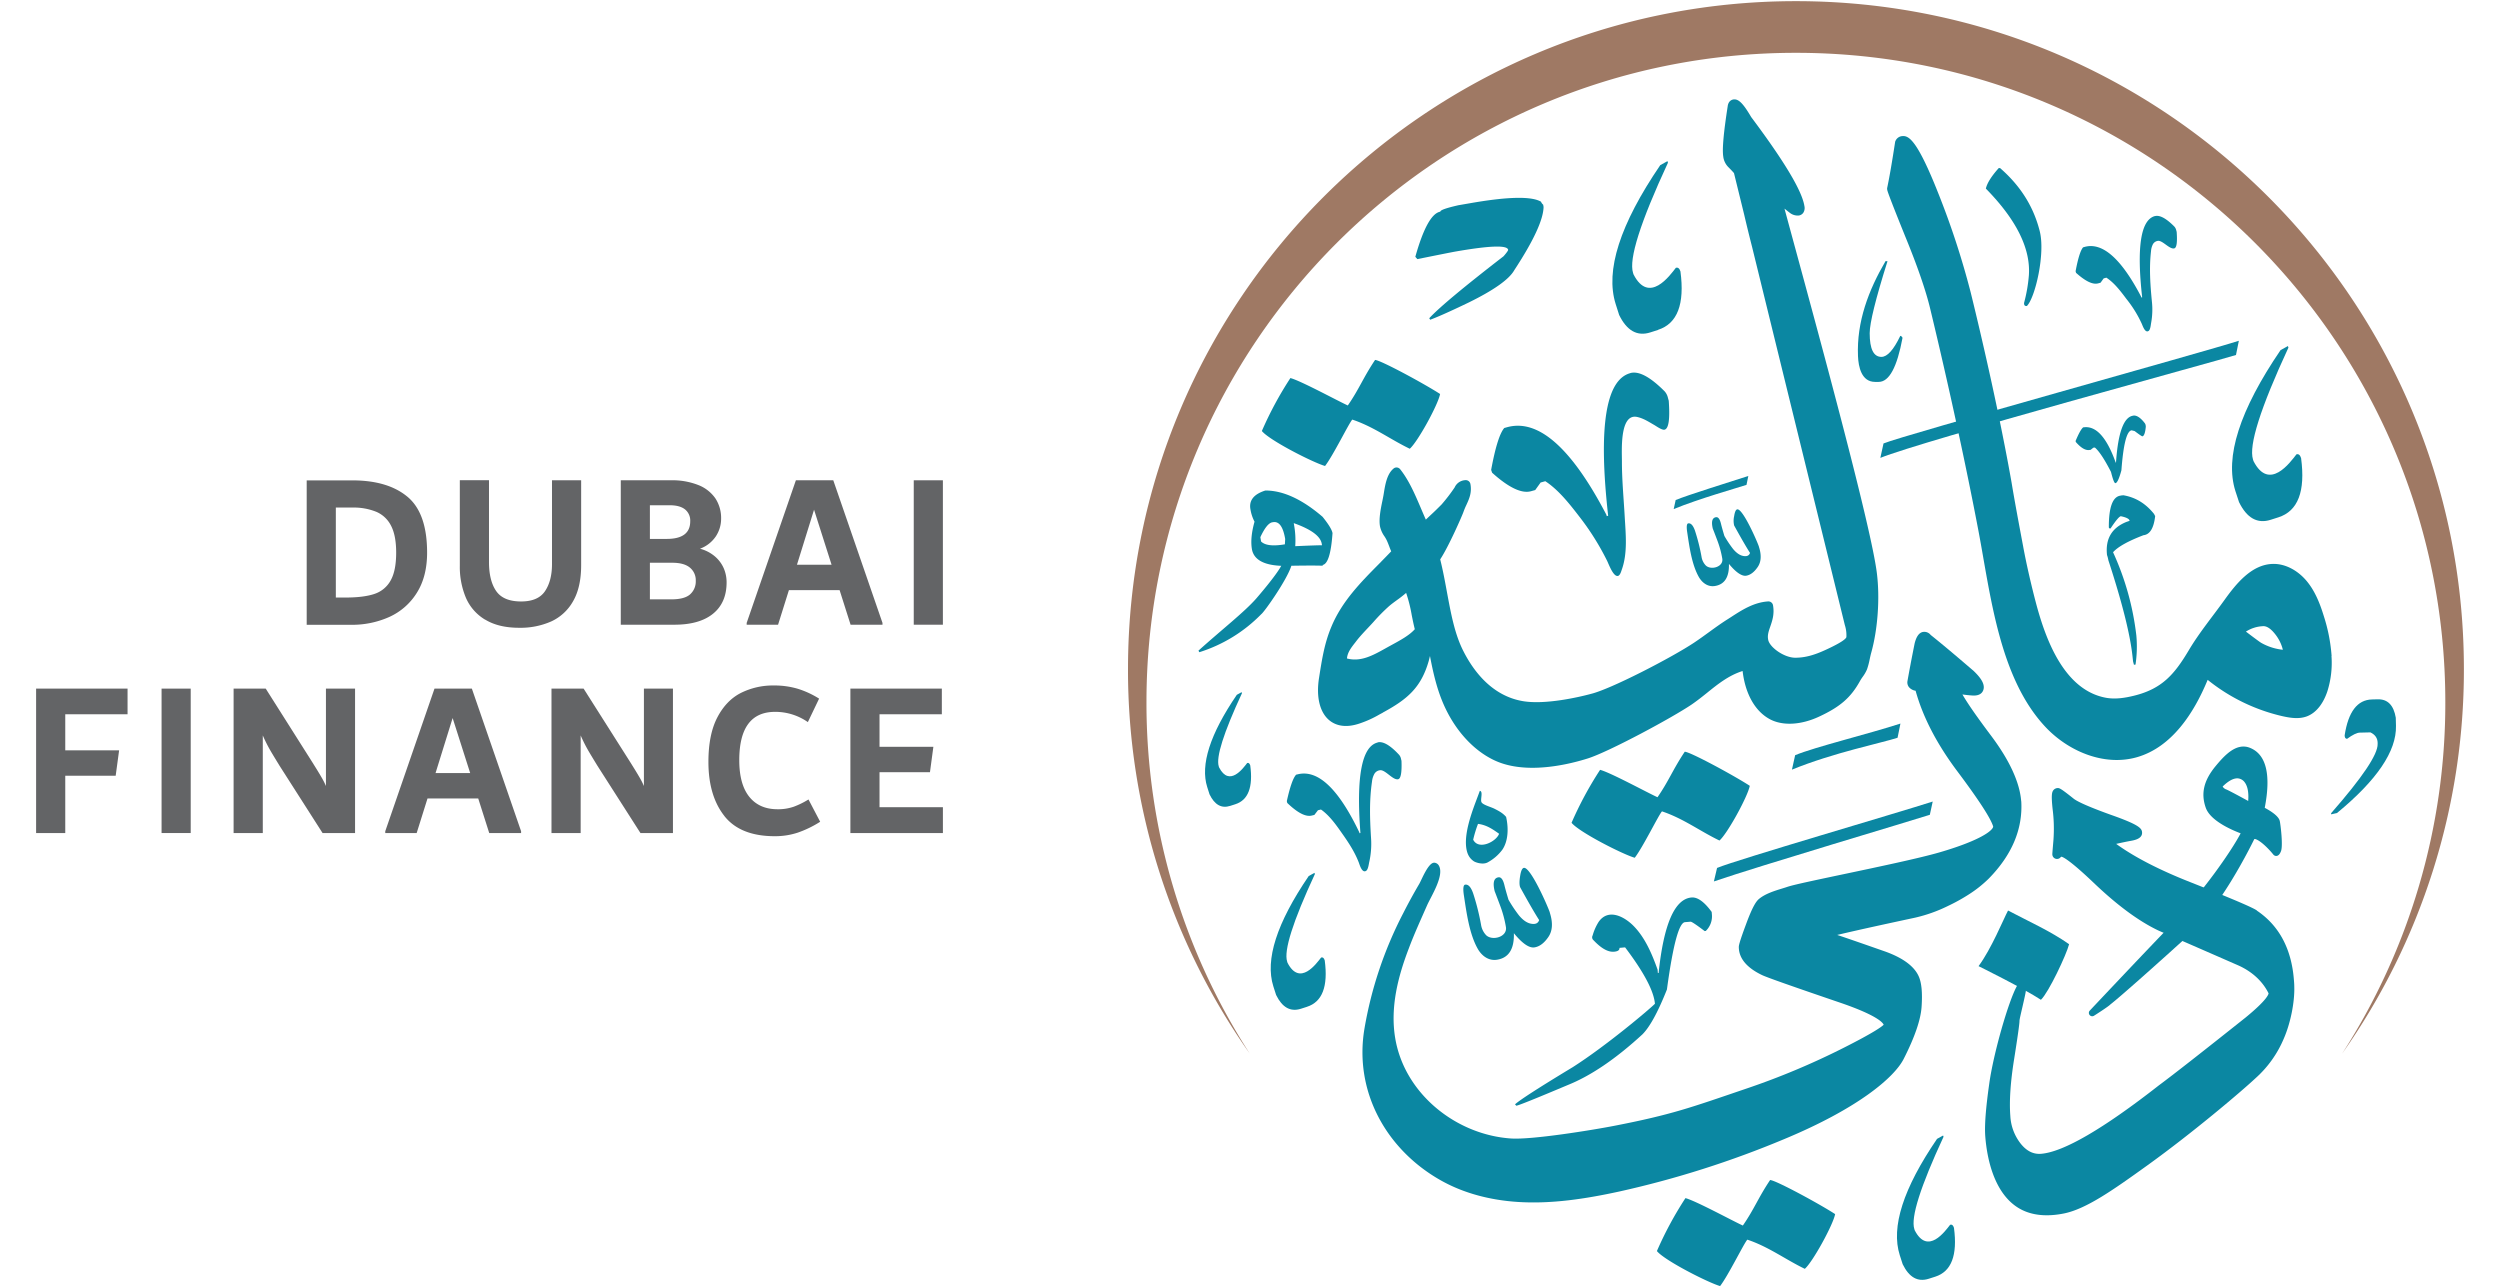
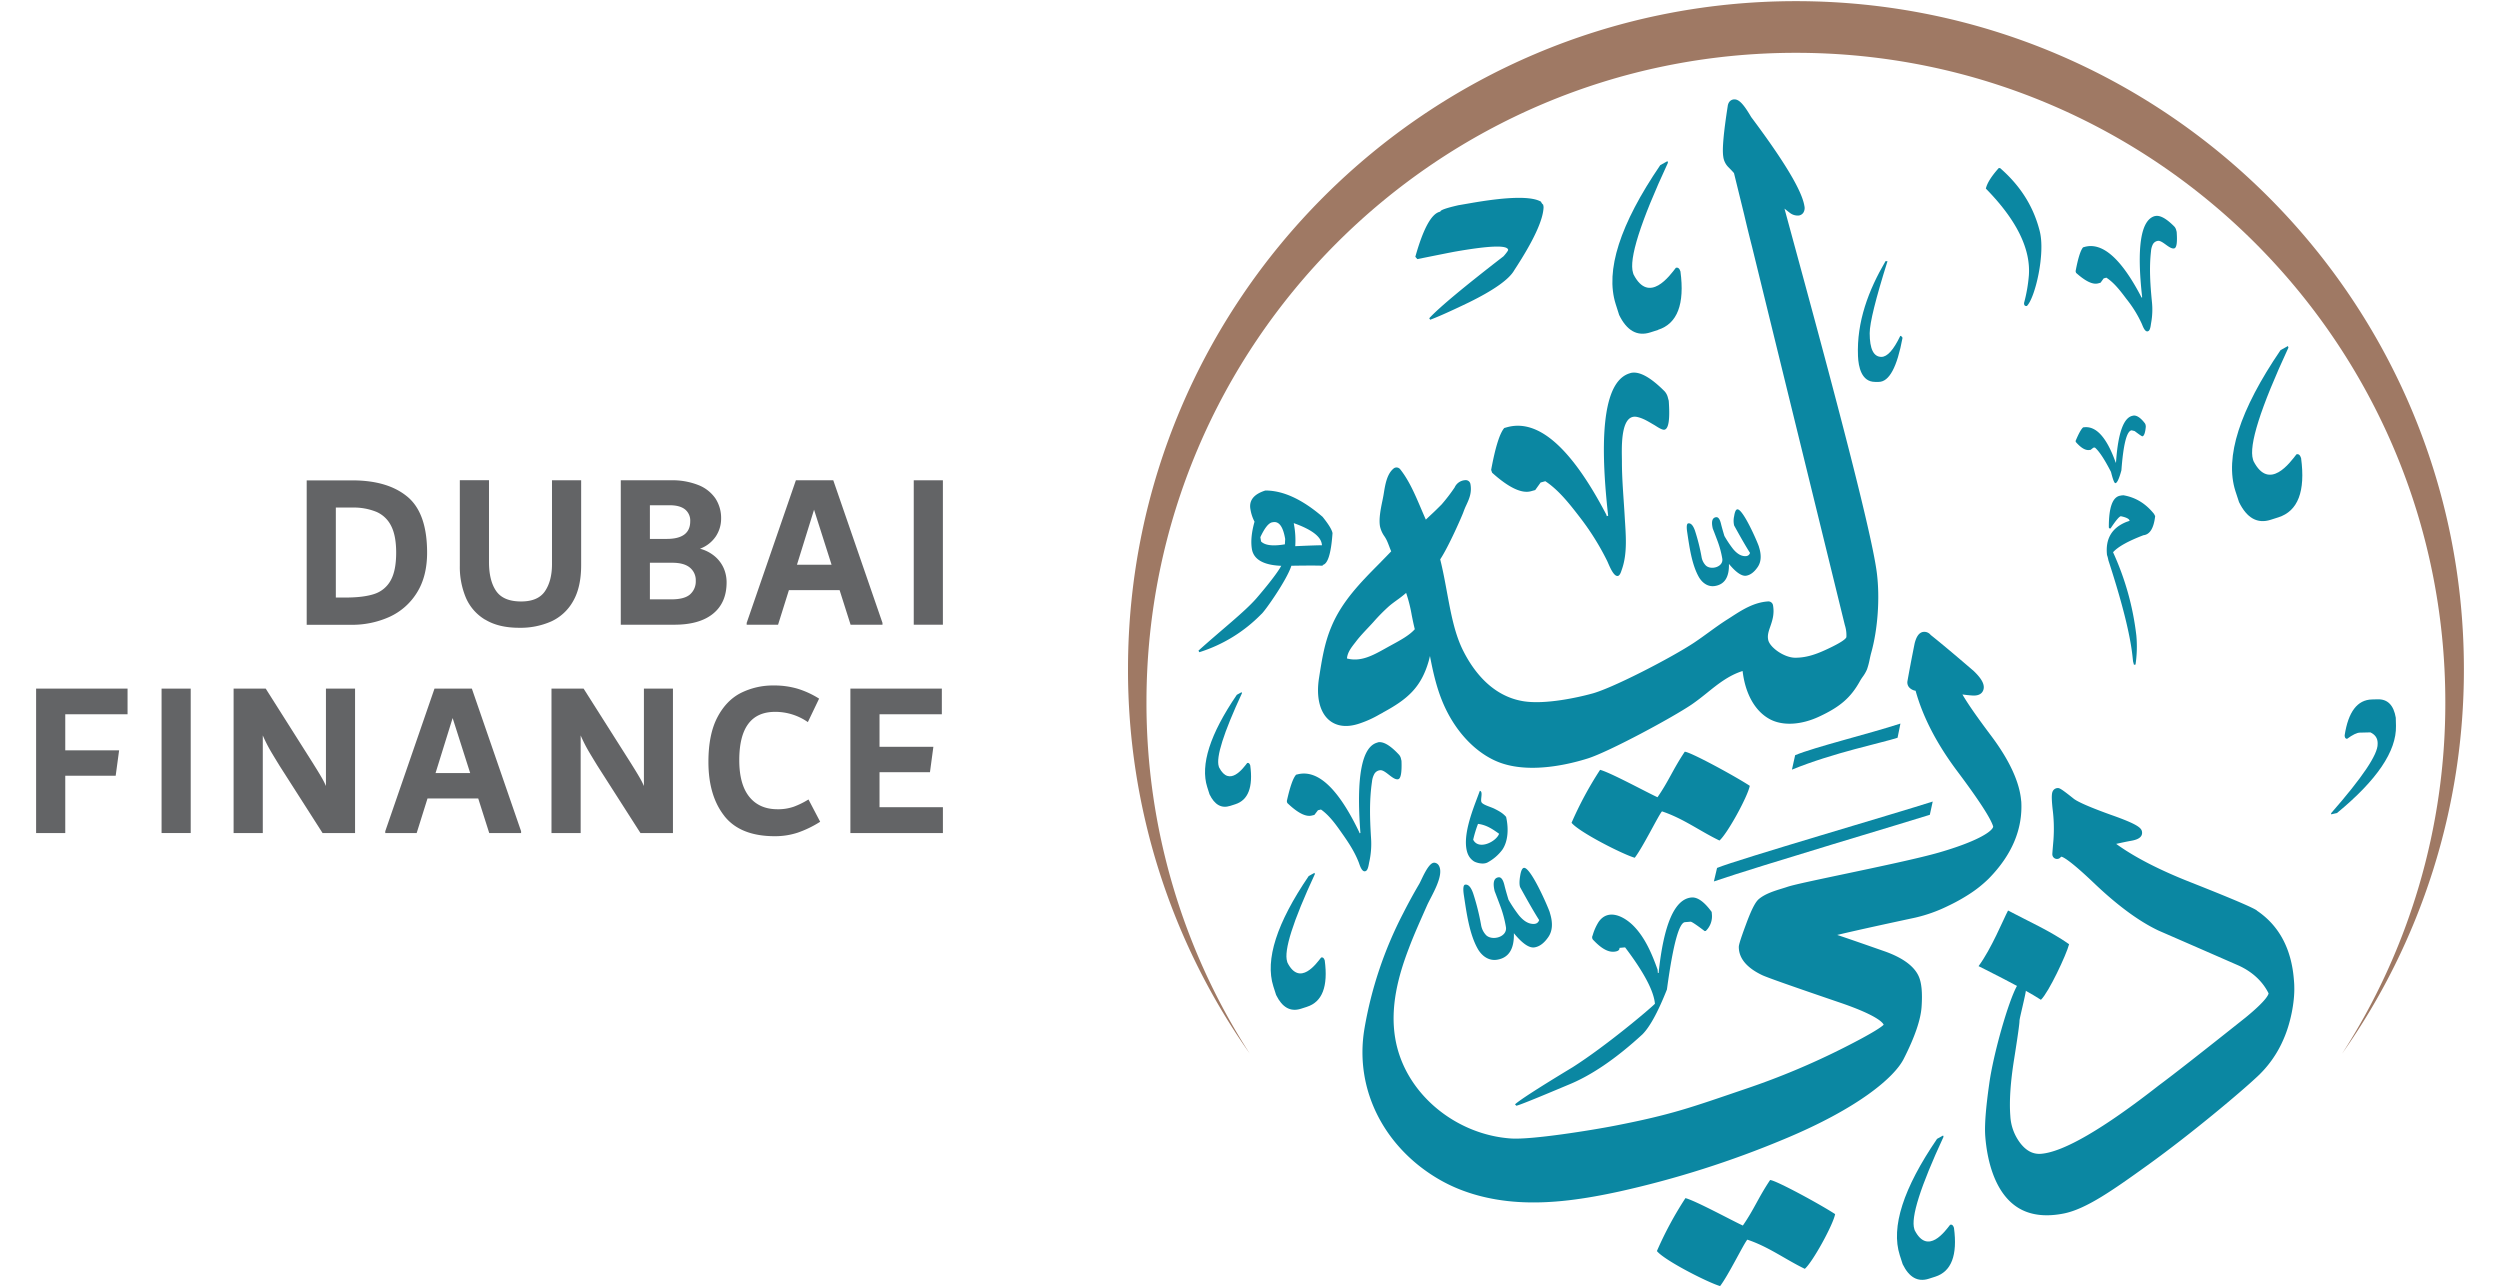
<svg xmlns="http://www.w3.org/2000/svg" id="Layer_1" data-name="Layer 1" viewBox="0 0 1384.84 712.92">
  <defs>
    <style>.cls-1{fill:#9f7964;}.cls-2{fill:#0b87a2;}.cls-3{fill:#636466;}</style>
  </defs>
  <title>Dubai Finance</title>
  <path class="cls-1" d="M635.07,389c0-198.68,161.06-359.74,359.74-359.74S1354.55,190.27,1354.55,389a358,358,0,0,1-57.17,194.64,368.3,368.3,0,0,0,67.46-213c0-204.36-165.67-370-370-370s-370,165.68-370,370a368.36,368.36,0,0,0,67.45,213A358.08,358.08,0,0,1,635.07,389" />
-   <path class="cls-2" d="M1231.2,435.69c3.16-3.11,6-4.67,8.41-4.53a5.26,5.26,0,0,1,3.87,2.28c2.1,2.87,2.11,7.41,1.87,10.24-3.83-2.09-10.83-5.89-12.24-6.42a3.71,3.71,0,0,1-1.91-1.57m31.64,19.08c-.61-2.81-5.34-5.71-8.32-7.29,3.58-18.53.8-29.72-8.32-33.28a9.47,9.47,0,0,0-5.52-.44c-4.92,1.05-9.3,5.69-13.31,10.54-6.63,8-8.32,15.17-5.52,23.14,2.52,7.16,14.17,12.23,19.32,14.17-4.91,9.42-20.78,32.61-39.06,51.36-11.95,12.26-44.19,46.5-44.52,46.85a1.86,1.86,0,0,0,1.36,3.12,1.81,1.81,0,0,0,1-.29c2.45-1.55,8.26-5.32,9.07-6.26,4.88-3.71,26.9-23.31,44.51-39.34,16.3-14.84,31.74-45.18,35.22-52.28a3.73,3.73,0,0,0,.5,0c3,.87,7.59,5.58,9.9,8.44h0a2.26,2.26,0,0,0,1.48.93c1.72.14,2.47-1.64,2.84-2.5,1.31-3-.21-15-.63-16.91" />
  <path class="cls-2" d="M808.18,113.63l7-1.21q30.6-5.28,38.44-.69a4,4,0,0,0,1.2,1.65l.22,1.26q-.22,10.6-16.21,35-4.25,7.59-25.1,17.85-15,7.23-21.5,9.63l-.52-.83q8.13-8.81,41.16-34.33c1.76-2,2.6-3.23,2.54-3.59q-.69-4-29.3,1-2.52.44-21,4.17L784,142.25q6.68-23.76,13.86-25-.21-1.26,10.31-3.63" />
  <path class="cls-2" d="M1313.87,387.45l3.24-.08q8.25-.19,10,10.18l.11,4.54q.49,21-32.68,48.28l-3.24.73v-.65q26-29.68,25.76-38.35l0-.65c-.06-2.6-1.4-4.52-4-5.76l-5.85.14c-1.59,0-4,1.18-7.07,3.43-.87,0-1.33-.63-1.35-1.93q3-19.59,15.14-19.88" />
  <path class="cls-2" d="M763.12,411.23q4.51-1.07,11.88,6.88a5,5,0,0,1,1.1,2.38l.24,1q.35,9.63-1.82,10.15c-2.81.67-6.73-4.81-9.66-5a4.11,4.11,0,0,0-3.6,2.14A11,11,0,0,0,760,433c-1.54,10.33-1.18,20.82-.53,31.2a46,46,0,0,1-1,13.34c-.28,1.22-.59,4.13-1.73,4.85-2.15,1.36-3.44-2.86-4-4.47-2.22-5.79-5.45-10.78-9-15.82-3.4-4.85-7.11-10.24-12-13.68l-1.67.4-2,2.6-1.5.36q-5,1.19-13.51-7l-.24-1q2.63-11.93,5.15-14.65l1-.24q16.71-4,34,32.16l.13.51.49-.13q-3.62-47,9.59-50.14" />
  <path class="cls-2" d="M1193.63,119.73q4-1.11,10.81,5.76a4.51,4.51,0,0,1,1.06,2.09l.24.89c.41,5.71,0,8.74-1.3,9.1-2.49.69-6.16-4.07-8.77-4.17a3.71,3.71,0,0,0-3.15,2,10,10,0,0,0-1,3.79c-1.06,9.25-.41,18.58.49,27.82a41.09,41.09,0,0,1-.43,11.92c-.2,1.09-.39,3.7-1.39,4.38-1.86,1.28-3.14-2.44-3.74-3.86a64.86,64.86,0,0,0-8.52-13.82c-3.17-4.21-6.65-8.91-11.14-11.82l-1.49.41-1.72,2.38-1.33.37c-3,.81-7-1.14-12.26-5.84l-.24-.89q2-10.71,4.14-13.22l.88-.25q14.78-4.06,31.3,27.61l.12.44.44-.12q-4.68-41.77,7-45" />
  <path class="cls-2" d="M903.1,206.66q7-1.92,19,10.12a8,8,0,0,1,1.85,3.68l.43,1.55c.71,10.05,0,15.37-2.29,16-1.44.39-4.69-2-5.8-2.62-3-1.72-5.8-3.59-9.29-4.39-10-2.3-8.53,19-8.56,24.93,0,10.21,1,20.37,1.56,30.56.56,9.54,1.62,19.93-1.61,29-.35,1-.91,3.08-2,3.49-2.62.95-5.26-6.52-6.22-8.45A144,144,0,0,0,875,286.36c-5.4-7-11.55-14.93-19-19.8l-2.59.72-3,4.18-2.33.65q-7.78,2.14-21.54-10.25L826,260.3q3.47-18.83,7.27-23.22l1.56-.43q25.95-7.16,55,48.49l.21.78.78-.22q-8.25-73.38,12.25-79" />
  <path class="cls-2" d="M1107.18,93.08l.71,0c12,10.42,18.78,22.21,22,35,3.18,12.53-2.59,37-7.13,41.42l-.47,0c-.79-.05-1.14-.62-1.08-1.72a85,85,0,0,0,2.67-15.43q1.44-22.12-23.84-47.88c.68-3,3-6.74,7.13-11.36" />
-   <path class="cls-2" d="M1240.19,188.73l-1.6,7.91c-8.56,2.82-174,47.62-197,57l1.76-8c10.88-4.54,178.93-51.06,196.89-56.9" />
-   <path class="cls-2" d="M968.45,263.69l-1,4.89c-5.3,1.74-26.1,7.59-40.33,13.41l1.09-5c6.73-2.8,29.12-9.72,40.23-13.33" />
  <path class="cls-2" d="M974.32,302.84q2.26,7-.67,11.26c-1.95,2.85-4.08,4.45-6.42,4.81s-5.61-1.81-9.51-6.56c.21,7.35-2.42,11.44-7.85,12.27-3.91.59-7.07-1.87-8.91-5.16-3.87-6.94-5.17-16.8-6.34-24.55-.49-3.22-.29-4.89.59-5,1.44-.21,2.67,1.13,3.68,4a109.24,109.24,0,0,1,3.65,14.51,8.86,8.86,0,0,0,2.39,4.85c2.88,2.69,9.81.79,9.11-3.78a52.63,52.63,0,0,0-2.71-10c-1.54-4.08-2.38-6.28-2.54-6.6q-1.41-5.91,1.75-6.39c1.22-.19,2.14,1,2.78,3.66.31,1.32.93,3.56,1.87,6.7a61.79,61.79,0,0,0,4.85,7.27q2.91,3.48,5.88,3.88c1.85.28,3-.29,3.48-1.73q-2.91-4.5-8.79-15.18a11.37,11.37,0,0,1,0-5.2c.37-2.38.94-3.63,1.72-3.75,3.11-.48,11.15,18,12,20.66" />
  <path class="cls-2" d="M1181.81,230.2c1.84-.19,4,1.23,6.33,4.3a2.84,2.84,0,0,1,.45,1.42l.05.43c-.32,3.45-1,5.24-1.92,5.34q-.43,0-4.27-2.91l-1.66-.41q-4.05.44-5.67,22.15-1.89,7-3.33,7.11-.87.09-2.43-6.19-5.4-10.56-8.94-13.54l-.86.09-1.49,1.19-.87.1q-3.18.34-7.37-4.49l-.07-.58c1.71-4.09,3.1-6.59,4.18-7.48l.58-.06q10-1.08,17.32,19.23l0,.29.29,0q1.69-25.08,9.65-25.95" />
  <path class="cls-2" d="M1174.73,274.49l1.45-.15q10.15,1.68,17.11,10.46a2.54,2.54,0,0,0,.54,1q-1.11,10.08-6.47,10.67-12.81,4.89-16.86,9.43a152.9,152.9,0,0,1,12.91,46.24,67.53,67.53,0,0,1-.47,16l-.87.09-.49-1.85-.33-3q-1.95-18.1-13.36-53.08a16.11,16.11,0,0,0-.74-2.85q-1.44-13.34,10.63-18.29l1.83-.64,0-.29c-.4-.94-2-1.69-4.79-2.27q-1.3.13-5.71,6.77c-.58.07-.9-.14-.95-.63q-.06-16.85,6.6-17.56" />
  <path class="cls-2" d="M858.49,505.54q2.7,8.37-.8,13.49t-7.7,5.76q-4.4.68-11.4-7.85.38,13.21-9.4,14.7c-4.68.71-8.48-2.24-10.68-6.18-4.65-8.32-6.18-20.13-7.6-29.42-.59-3.86-.34-5.86.72-6,1.72-.26,3.19,1.35,4.41,4.85a132.17,132.17,0,0,1,4.37,17.37,10.7,10.7,0,0,0,2.86,5.82c3.46,3.22,11.76.94,10.92-4.53a62.13,62.13,0,0,0-3.25-12q-2.76-7.33-3-7.9-1.7-7.1,2.09-7.67c1.47-.23,2.58,1.24,3.33,4.39q.55,2.37,2.24,8a74.73,74.73,0,0,0,5.82,8.71q3.48,4.17,7,4.64c2.22.35,3.62-.34,4.17-2.06-2.32-3.6-5.83-9.65-10.53-18.2q-.7-1.94,0-6.22c.45-2.86,1.14-4.35,2.07-4.5,3.73-.57,13.36,21.56,14.39,24.75" />
  <path class="cls-2" d="M1052.73,400.76l-1.6,7.91c-8.56,2.82-35.5,8.25-58.51,17.66l1.77-8c10.88-4.53,40.38-11.69,58.34-17.53" />
  <path class="cls-2" d="M1070.6,444l-1.6,7.35c-8.57,2.81-94.47,28.29-119.62,36.91l1.76-7.48c10.88-4.53,101.5-30.94,119.46-36.78" />
  <path class="cls-2" d="M818.72,456.38a66.94,66.94,0,0,0-2.67,8.76c3,6,12.8,1.1,14.35-3.29-3.46-2.46-6.94-4.91-11.68-5.47m1-18.31c2,.3.18,4.78.93,6.29s5.2,2.61,7.26,3.67c2.94,1.49,4.64,2.5,6.38,4.48,1.49,6.62,1.08,13.51-2.07,18.15a24.87,24.87,0,0,1-8.41,7.18c-2.68,1.22-6.5-.12-7.47-.79-2.07-1.44-3.58-3.52-4.12-7.36-1.43-10.2,5.09-24.7,7.5-31.62" />
  <path class="cls-2" d="M937,497.15q5-.43,11.16,8l.11,1.24a11.26,11.26,0,0,1-3.38,9.3l-.62.06c-4.64-3.52-7.23-5.24-7.78-5.19l-3.12.26q-5,.43-10,37.3-7.4,18.66-13.56,24.84-22.11,20.34-41.34,28.07-26.88,11.34-28.54,11.47l-.7-.77q4.08-3.72,31.94-20.57c18.53-11.79,42.34-31.92,45.56-35.13q-.91-10.61-16.52-31.25l-3.12.28c.11,1.24-.88,1.95-3,2.13-4.32.38-8.55-3.4-11.33-6.31a2.11,2.11,0,0,1-.54-2.7,28.65,28.65,0,0,1,3.3-7.48c5.37-7.74,14.31-3,19.55,2.39,6.34,6.54,10.09,15.53,13.12,24l.16,1.87.42,0Q923,498.36,937,497.15" />
  <path class="cls-2" d="M732.31,302.05q-2.23-.06-14.83.5a47.85,47.85,0,0,0-.64-11.69l-.18-1.08q14.43,5.13,15.5,11.4l.15.87Zm-20.57-.53c-6.65,1.12-11,.6-13.18-1.57l-.41-2.38q3.6-7.74,6.63-8.25l.43-.07q5-.84,6.7,9.34l-.17,2.93Zm20.8-15.31q-16.93-14.52-31.61-14.5-9.54,3-8.29,10.31l.08.43a22.52,22.52,0,0,0,2.21,6.53q-2.5,8.89-1.46,15.17c1,5.77,6.4,8.88,16.26,9.28-3,5.59-13.11,17.26-13.86,18.12-6.63,7.55-19,17.14-32,28.87l.48.86a82.53,82.53,0,0,0,34.33-21.08c1.67-1.2,14.15-18.85,16.66-26.81,8.73-.14,14.53-.15,17.37,0l-.07-.43q4.32-.74,5.49-17.64-.48-2.81-5.54-9.08" />
  <path class="cls-2" d="M1016.55,672.53c-1.17,6.06-12.48,26.62-16.8,30.32-10.78-5.19-20-12.21-31.83-16.16-1.7,1.68-10.57,19.87-15.1,25.71-6.59-1.89-30.82-14.2-35-19.39a198.67,198.67,0,0,1,15.81-29.33c5.82,1.54,26.09,12.6,31.8,15.19,6.19-8.92,8.54-15.42,15.1-25.21,3.08.07,27.75,13.46,36,18.87" />
  <path class="cls-2" d="M969.27,435.28c-1.17,6.07-12.48,26.62-16.8,30.32-10.78-5.18-20-12.21-31.83-16.15-1.69,1.67-10.57,19.86-15.1,25.7-6.59-1.88-30.82-14.2-35-19.38a199.1,199.1,0,0,1,15.81-29.33c5.82,1.53,26.09,12.59,31.8,15.18,6.19-8.91,8.54-15.41,15.1-25.21,3.08.07,27.75,13.47,36,18.87" />
  <path class="cls-2" d="M1096,535.18c7.17-9.73,13.63-25.68,16.33-30.81,11.37,6,23.41,11.35,33.82,18.66-1.43,5.7-11.36,26.81-15.61,30.79-9.69-6.38-34.54-18.64-34.54-18.64" />
-   <path class="cls-2" d="M1264.51,359.92a30.66,30.66,0,0,1-11.94-3.82l0,0c-.32-.18-1.79-1.15-8.47-6.23a19,19,0,0,1,9.33-3c2.13-.19,4.38,1.29,6.82,4.36a22.57,22.57,0,0,1,4.31,8.7m27,3.43a93.55,93.55,0,0,0-4.29-22c-2.13-6.94-4.83-13.84-9.45-19.42s-11.47-9.71-18.72-9.57c-11.68.23-20.22,10.66-27,20.14-6.58,9.16-14,18.14-19.72,27.81-7.84,13.14-14.69,21.24-30.33,25.07-5.13,1.26-10.5,2.08-15.69,1.09-23.24-4.43-33.37-32.74-38.69-52.93-2.43-9.23-5.17-21-7-31-2.33-12.41-4.74-25.24-6.37-35.17-6.2-35.2-15.79-77.57-22.69-105.5a451.3,451.3,0,0,0-18-55c-11.73-29.62-16.37-31.77-19.8-31.49A4.45,4.45,0,0,0,1050,78a2.44,2.44,0,0,0-.24.75c-1.56,10.24-3,18.78-4.39,25.38a2.37,2.37,0,0,0,0,.75c.06.69.14,1.63,9.84,25.67,6.94,16.9,11.67,30.6,14.06,40.74,9.86,40.86,19.82,86.72,26.65,122.7,6.71,35.26,11.39,81.07,36.92,108.48,12.86,13.82,32.93,22.2,51.06,16.92,19.18-5.6,31.39-24.33,39-42.8a102.69,102.69,0,0,0,41.33,20.11c4.43,1,9.15,1.72,13.43.19,5.92-2.13,9.62-8.07,11.57-14a52.27,52.27,0,0,0,2.26-19.5" />
  <path class="cls-2" d="M1119.62,443.89c-.8-10.45-6.44-22.73-16.77-36.47-8.89-11.82-13.5-18.72-15.79-22.74q2.52.38,5.43.58c5.64.42,6.31-3.13,6.39-4.22.18-2.55-1.55-5.48-5.54-9.32-10.26-8.83-17.85-15.2-23.87-20a4.48,4.48,0,0,0-4.44-1.63c-2.65.64-3.77,3.76-4.42,6.21-1.78,8.87-3.09,15.86-4,21a4.23,4.23,0,0,0,.83,3.33,6,6,0,0,0,3.68,2c4,14.52,11.76,29.44,22.94,44.38,11.82,15.75,18.56,26.09,20,30.71,0,.09.09.29-.16.78-1.54,2.87-10,7.95-29.2,13.56-11,3.24-34.34,8.15-53.06,12.1-15.54,3.28-27.8,5.86-31.39,7.05-.88.3-1.85.6-2.86.91-4.45,1.37-9.51,2.93-13,5.82-1.47,1.23-3.49,3.89-7.31,14.34-3.75,10.06-3.86,11.55-3.89,12.24,0,6.28,4.36,11.52,12.81,15.58,2.68,1.3,16.26,6.09,44,15.55,19.88,6.87,23,10.86,23.43,12-1.06,1.07-5.29,4.25-22.12,12.75A412.71,412.71,0,0,1,967.43,603c-30.94,10.54-41.27,14.42-73.33,20.65-11.63,2.26-45.28,7.78-57.1,7-30.51-2.06-59.07-24.87-64.16-55.67-2.81-17,1.54-34,7.6-49.75,3-8,6.57-15.76,10-23.58,2.22-5.09,9.93-16.88,6.51-22.31a3.12,3.12,0,0,0-2.32-1.45c-3.32-.37-7,9.15-8.41,11.65q-4.76,8.1-9,16.47a217.79,217.79,0,0,0-21.4,63.8c-5.88,35,12.23,67.29,42.71,84.27,12.74,7.1,27.27,10.7,41.77,11.69,19.09,1.3,38.23-1.73,56.93-5.8a538.27,538.27,0,0,0,91.16-29c40.88-17,61-34.16,66.17-44.48,6.06-11.92,9.38-21.58,9.87-28.69.56-8.11,0-13.82-1.81-17.46-2.6-5.33-8.73-9.78-18.26-13.23-11-3.85-20-7-26.67-9.21,12.26-2.94,31.49-7.06,39.92-8.88l3.45-.74a82.56,82.56,0,0,0,17.77-6.33,102.51,102.51,0,0,0,11.48-6.31,67.65,67.65,0,0,0,11.24-8.86c13-13.21,19-27.64,18.1-42.94" />
  <path class="cls-2" d="M1250.16,504.33c-1.78-1.18-7.56-4.09-36.94-15.7-17.3-6.82-31-13.92-41-21.17,3.42-.77,6.1-1.32,8-1.66s6.63-1.14,6.35-4.74c-.17-2.19-1.52-4.18-17.43-9.75-14.13-5.1-19-7.68-20.52-8.94-7.45-5.94-7.93-5.92-9.08-5.82a3.24,3.24,0,0,0-2,1.05c-1,1.17-1.3,3-.55,10.37a86.23,86.23,0,0,1,.51,17.08c-.67,7.94-.66,8.05-.63,8.35a2.59,2.59,0,0,0,4.56,1.49.75.75,0,0,1,.49-.32c.52.07,3.83,1.1,17.77,14.37,13.14,12.57,25.28,21.51,36.17,26.62q22.32,9.71,44.39,19.38c7.58,3.52,13.11,8.73,16.39,15.29,0,.31-.34,3.29-12.71,13.4-24.51,19.5-40.61,32.1-47.94,37.5-31,24.26-53,37-65.34,38-4.26.34-7.89-1.45-11.15-5.41a27.1,27.1,0,0,1-5.91-15.57c-.63-8.16.07-18.69,2.08-31.3,2.88-18.15,3-20.66,3-21.4s.94-4.65,1.59-7.49c2.38-10.37,2.57-11.21,1.23-12.54a2.67,2.67,0,0,0-2.49-.69,2.62,2.62,0,0,0-1.64,1.25c-4.86,8.57-13.24,38.1-15.46,54.45-1.93,13.61-2.64,23.08-2.19,29,1.07,13.94,5.51,31.82,18.33,39.67,7.57,4.63,16.63,4.79,25.12,3.11,12.5-2.47,27.61-13.21,46.4-26.71,24.94-17.93,52.05-40.92,59.88-48.26a61.08,61.08,0,0,0,15.67-22c3.58-8.2,6.07-19.95,5.77-28.86,0-1.17-.1-2.36-.2-3.53-1.32-17.26-8.23-30.19-20.56-38.45" />
  <path class="cls-2" d="M751.34,355.08c1.92-2.49,4.21-4.92,6.42-7.27.86-.91,1.71-1.81,2.51-2.69l.59-.65a101.62,101.62,0,0,1,8.68-8.78c1.37-1.16,2.81-2.21,4.25-3.26a63.88,63.88,0,0,0,5.12-4A80.39,80.39,0,0,1,782,340.7c.52,2.6,1.06,5.29,1.71,7.84-2.91,3.33-7.92,6.06-12.77,8.7l-1,.55c-.89.48-1.8,1-2.71,1.5-6.63,3.7-13.47,7.51-21.1,5.46.27-3.3,2.34-6,4.52-8.77l.68-.89ZM766,394.72c13.52-7.33,21.16-13.76,25.4-28.52.2-.71.38-1.46.56-2.21l.15-.62c1.76,9.32,3.78,17.86,7.13,25.81,6.33,15,16.94,26.75,29.1,32.23,6.33,2.87,13.5,3.9,20.54,3.9,12.54,0,24.67-3.28,30.81-5.23,11.7-3.74,46.64-22.53,57.52-29.92,2.88-2,5.68-4.2,8.38-6.38,5.93-4.78,12.05-9.7,19.7-12.08,1.47,12.56,6.82,22.16,14.93,26.6,7.05,3.88,17.31,3.39,27.44-1.34,11.66-5.41,17.57-10.55,22.62-19.66a25.88,25.88,0,0,1,1.49-2.32,20.49,20.49,0,0,0,2.42-4.17,40.17,40.17,0,0,0,1.51-5.67c.25-1.15.5-2.32.79-3.38,3.67-13,4.92-30.34,3.18-44.23-3.05-25.06-30.21-124.88-46.44-184.52-1.72-6.32-3.31-12.19-4.74-17.45,2.67,2.13,3.17,2.5,3.5,2.72a7.07,7.07,0,0,0,4.48,1.09,3.65,3.65,0,0,0,2.39-1.44,4.81,4.81,0,0,0,.67-3.77c-1.31-8.4-11-24.61-29.48-49.31-4.42-7.53-7-10.18-9.86-9.76-.83.13-2.79.78-3.16,3.79-2.28,14.7-3.09,23.79-2.46,27.79a10,10,0,0,0,2.65,5.73c1.46,1.46,2.57,2.63,3.3,3.49l5.6,22.82c1.45,6.19,2.91,12.19,4.39,17.94l51.4,209.56a18.58,18.58,0,0,1,.87,6.71c-.2.78-2,2.71-11.36,7-6.64,3.09-11.7,4.41-16.93,4.42h0c-6.22,0-14.12-5.74-15-9.81-.56-2.57.18-4.73,1.13-7.46,1.11-3.23,2.38-6.88,1.52-11.77a2.59,2.59,0,0,0-2.73-2.15c-8,.52-14.64,4.85-20.53,8.67l-1.7,1.09c-3.69,2.31-7.31,4.94-10.81,7.48-2.6,1.89-5.19,3.77-7.81,5.51-12.26,8.2-46.58,26-57.46,28.51l-.3.09c-5.65,1.5-24.69,6.06-37.38,3.86-16.94-2.95-27.1-16.53-32.66-27.41-4.94-9.55-7-20.94-9.25-33-1.09-5.94-2.22-12.07-3.73-18.1,4.74-7.13,12.38-24.69,12.89-26.29a37.71,37.71,0,0,1,1.61-3.85c1.54-3.35,3.13-6.82,2.23-11.63a2.59,2.59,0,0,0-2.55-2.11h0a6.82,6.82,0,0,0-6.19,4.06,97.58,97.58,0,0,1-7.19,9.38c-2,2-4,4-6.1,5.91-.89.84-1.78,1.67-2.66,2.52-.93-2.07-1.82-4.18-2.72-6.28-3.23-7.58-6.57-15.42-11.47-21.6a2.69,2.69,0,0,0-1.77-1,2.52,2.52,0,0,0-1.93.6c-3.69,3.07-4.62,8.87-5.44,14l-.17,1c-.16.89-.36,1.83-.55,2.81-1,4.76-2.05,10.16-1.34,14.21a15.21,15.21,0,0,0,2.51,5.58,17.46,17.46,0,0,1,1.27,2.24c.53,1.14.94,2.22,1.34,3.27.33.89.68,1.81,1.09,2.73-2.21,2.32-4.49,4.64-6.8,7-10.07,10.17-20.47,20.69-26.29,34.66-3.87,9.14-5.26,18.08-6.88,28.44-1.68,10.52.38,19.08,5.66,23.47,3,2.49,8.39,4.78,17.21,1.65a58.22,58.22,0,0,0,10.62-4.87l1.88-1Z" />
-   <path class="cls-2" d="M797.72,218.26c-1.17,6.07-12.48,26.62-16.8,30.32-10.79-5.18-20-12.21-31.83-16.15-1.7,1.68-10.57,19.86-15.1,25.7-6.59-1.88-30.82-14.2-35-19.38a197.24,197.24,0,0,1,15.81-29.33c5.82,1.53,26.09,12.59,31.8,15.18,6.19-8.91,8.54-15.41,15.1-25.21,3.08.07,27.75,13.47,36.05,18.88" />
  <path class="cls-2" d="M1262.16,286.54l-4.36,1.39q-11,3.52-17.52-9.78l-2-6.1q-9-28.19,25-78.1l4.08-2.26.28.87q-23.32,50.34-19.62,62l.28.87c8.73,17,20.45.52,23.78-3.75,1.16-.36,2,.32,2.57,2.07q3.71,27.63-12.58,32.82" />
  <path class="cls-2" d="M724,557.7l-3.4,1.09q-8.65,2.75-13.72-7.65l-1.53-4.77q-7-22.07,19.6-61.11l3.19-1.77.22.68Q710.09,523.56,713,532.65l.21.68c6.84,13.28,16,.41,18.61-2.93.91-.29,1.58.25,2,1.62q2.89,21.62-9.85,25.68" />
  <path class="cls-2" d="M684.28,445.5l-2.85.91Q674.22,448.72,670,440l-1.27-4q-5.88-18.45,16.39-51.12l2.66-1.47.19.57q-15.27,32.94-12.85,40.55l.18.57c5.72,11.11,13.39.34,15.57-2.45.76-.24,1.32.21,1.69,1.35q2.41,18.08-8.24,21.48" />
  <path class="cls-2" d="M918.48,182.76l-4.3,1.37q-10.86,3.47-17.27-9.64l-1.91-6q-8.85-27.78,24.67-77l4-2.23.28.86q-23,49.59-19.34,61.06l.28.86c8.6,16.72,20.15.52,23.43-3.69,1.14-.36,2,.31,2.54,2q3.64,27.22-12.4,32.35" />
  <path class="cls-2" d="M1072,707.2l-3.6,1.15q-9.09,2.91-14.44-8.06l-1.61-5Q1044.91,672,1073,630.86l3.36-1.87.23.72q-19.23,41.5-16.18,51.09l.23.72c7.21,14,16.87.43,19.61-3.08,1-.31,1.67.26,2.12,1.69q3.06,22.79-10.37,27.07" />
  <path class="cls-2" d="M1045.55,144.7q-9.85,31.31-9.86,39.88,0,13.11,6.49,13.11,4.88,0,10.44-11.6h.47l.8,1q-4.52,24.47-13.21,24.46h-2c-7.55,0-9.23-8.36-9.47-14.29-.79-19,5.82-36.47,15.26-52.61Z" />
  <path class="cls-3" d="M207.4,329a15.88,15.88,0,0,0,9-7.47q3.06-5.43,3.05-15.44,0-9.26-2.74-14.68a16.37,16.37,0,0,0-8.12-7.84,33.39,33.39,0,0,0-13.56-2.41h-9V331h5.38q10,0,16-2m18.3-53.83q10.88,9.08,10.88,30.93,0,13.33-5.73,22.34a34.74,34.74,0,0,1-15.28,13.34,50.25,50.25,0,0,1-21,4.32H169.89v-80h25.27q19.65,0,30.54,9.07" />
  <path class="cls-3" d="M268.76,343.27a26.22,26.22,0,0,1-10.71-12.22,44,44,0,0,1-3.34-17.59V266h16.16v45.32q0,10.36,4,16.11t13.82,5.74q9.39,0,13.23-5.74t3.85-14.88V266.05h16.15v47q0,12.24-4.45,19.95a26.57,26.57,0,0,1-12.11,11.23,42,42,0,0,1-17.73,3.52q-11.46,0-18.83-4.51" />
  <path class="cls-3" d="M382.31,329.2a9.56,9.56,0,0,0,3.1-7.47,9,9,0,0,0-3.22-7.28q-3.22-2.71-9.77-2.72H360V332h11.92q7.26,0,10.37-2.78M360,279.88v18.64h9.34q13,0,13-9.75a7.91,7.91,0,0,0-2.9-6.61q-2.89-2.28-8.45-2.28Zm36,28.33a18.29,18.29,0,0,1,4.92,6.61,19.65,19.65,0,0,1,1.57,7.77q0,11.25-7.49,17.35t-21.4,6.11H343.87v-80H371.6a39.08,39.08,0,0,1,15.27,2.65,20.55,20.55,0,0,1,9.43,7.41,19.76,19.76,0,0,1,3.15,11.18,17.69,17.69,0,0,1-2.92,9.81,18.11,18.11,0,0,1-8.78,6.85,21,21,0,0,1,8.25,4.26" />
  <path class="cls-3" d="M441.46,312.84h19.18l-9.71-30.49-9.47,30.49Zm20.12-46.79,27.26,79v1H471.17l-6.08-19.14H437l-6,19.14H413.61v-1l27.26-79Z" />
  <rect class="cls-3" x="506.16" y="266.05" width="16.14" height="80" />
  <polygon class="cls-3" points="70.66 395.65 36.15 395.65 36.15 415.65 65.98 415.65 64.08 429.72 36.15 429.72 36.15 461.45 20 461.45 20 381.45 70.66 381.45 70.66 395.65" />
  <rect class="cls-3" x="89.5" y="381.45" width="16.14" height="80" />
  <path class="cls-3" d="M196.68,381.45v80h-18l-23.83-37.29c-2-3.28-3.77-6.15-5.17-8.57a81.46,81.46,0,0,1-4.11-8.21v54.07H129.4v-80h17.79l25.95,41,2.11,3.39q1.65,2.66,3,5a42.41,42.41,0,0,1,2.3,4.56V381.45Z" />
  <path class="cls-3" d="M241.26,428.24h19.19l-9.72-30.49-9.47,30.49Zm20.12-46.79,27.27,79v1H271l-6.09-19.14H236.81l-6,19.14H213.41v-1l27.27-79Z" />
  <path class="cls-3" d="M372.77,381.45v80h-18l-23.85-37.29c-2-3.28-3.76-6.15-5.16-8.57a81.46,81.46,0,0,1-4.11-8.21v54.07H305.49v-80h17.79l26,41,2.11,3.39c1.1,1.77,2.09,3.44,3,5a42.41,42.41,0,0,1,2.3,4.56V381.45Z" />
  <path class="cls-3" d="M401.26,452q-8.83-11.19-8.84-29.95,0-15.18,4.92-24.62t13.05-13.58a39.76,39.76,0,0,1,18.31-4.14,45.6,45.6,0,0,1,13.1,1.79A49.82,49.82,0,0,1,453.73,387l-6.23,13a31.54,31.54,0,0,0-18.11-5.68q-19.89,0-19.88,26.79,0,13.34,5.53,20.24t15.64,6.92a26.51,26.51,0,0,0,9.06-1.42,45.44,45.44,0,0,0,8.11-4l6.47,12.35a59,59,0,0,1-12.34,6,39.72,39.72,0,0,1-12.82,2q-19.07,0-27.9-11.17" />
  <polygon class="cls-3" points="487.2 447.13 522.31 447.13 522.31 461.45 471.06 461.45 471.06 381.45 521.72 381.45 521.72 395.65 487.2 395.65 487.2 413.67 517.03 413.67 515.14 427.74 487.2 427.74 487.2 447.13" />
</svg>